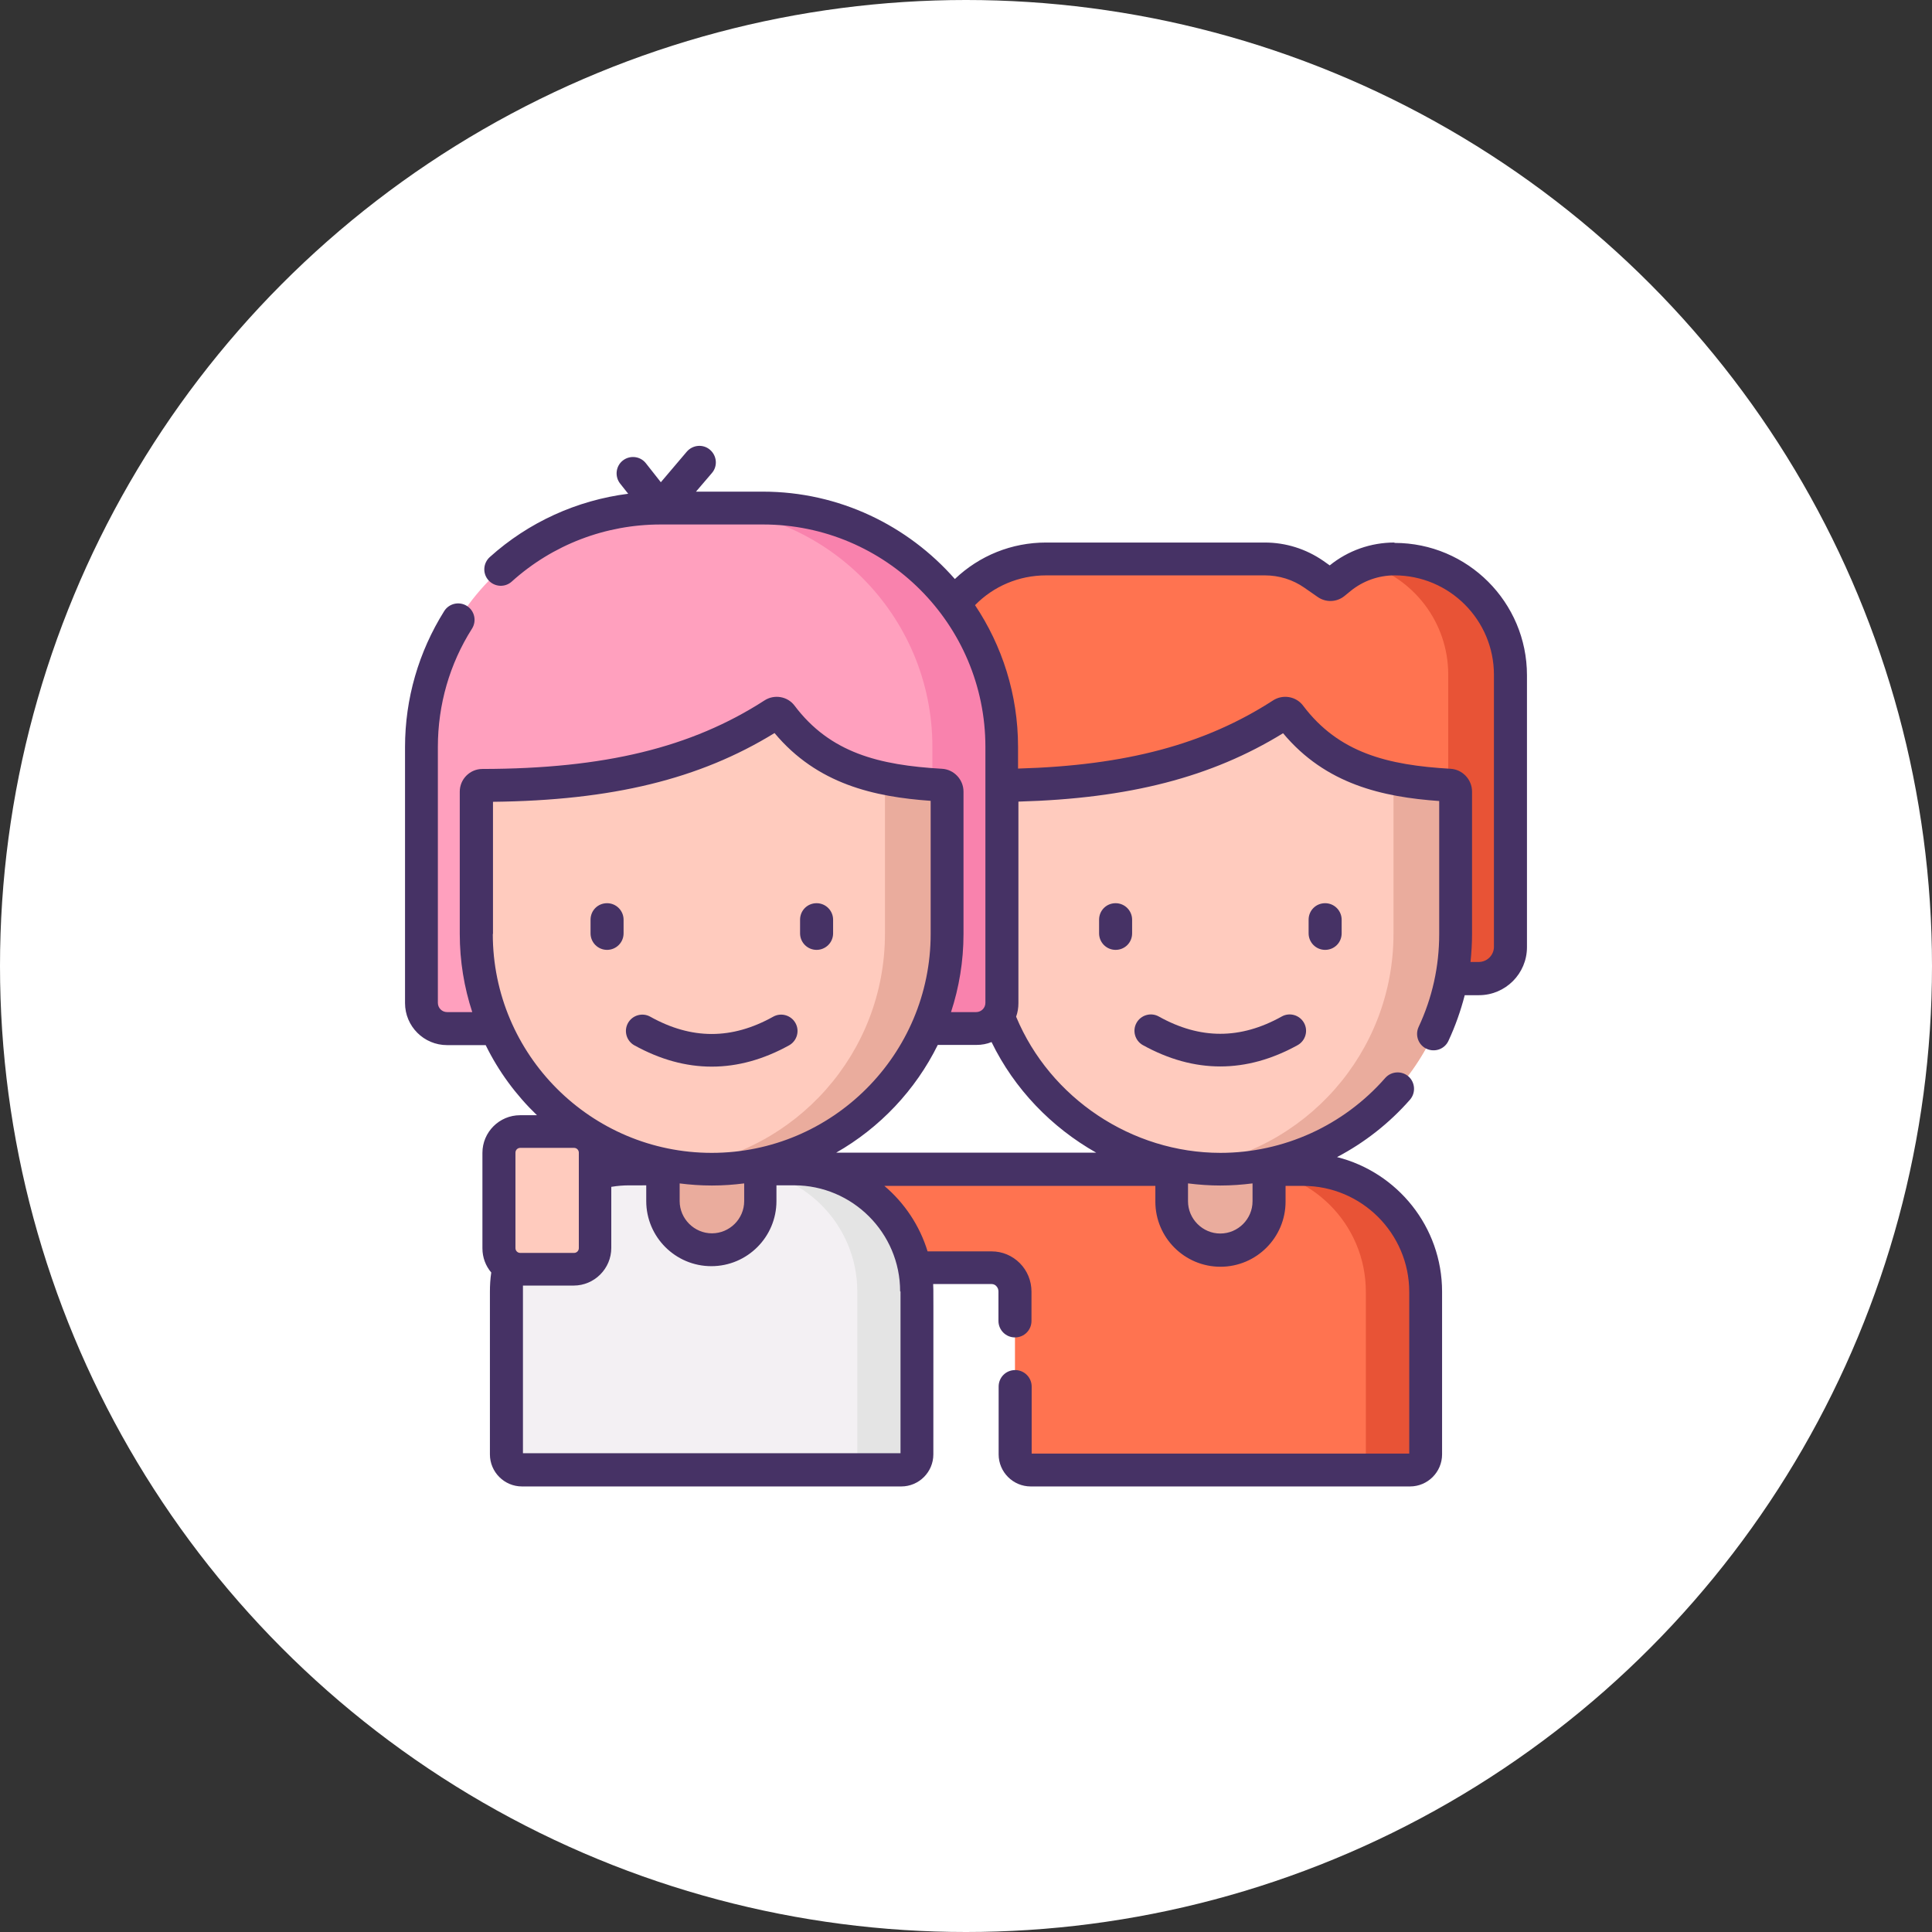
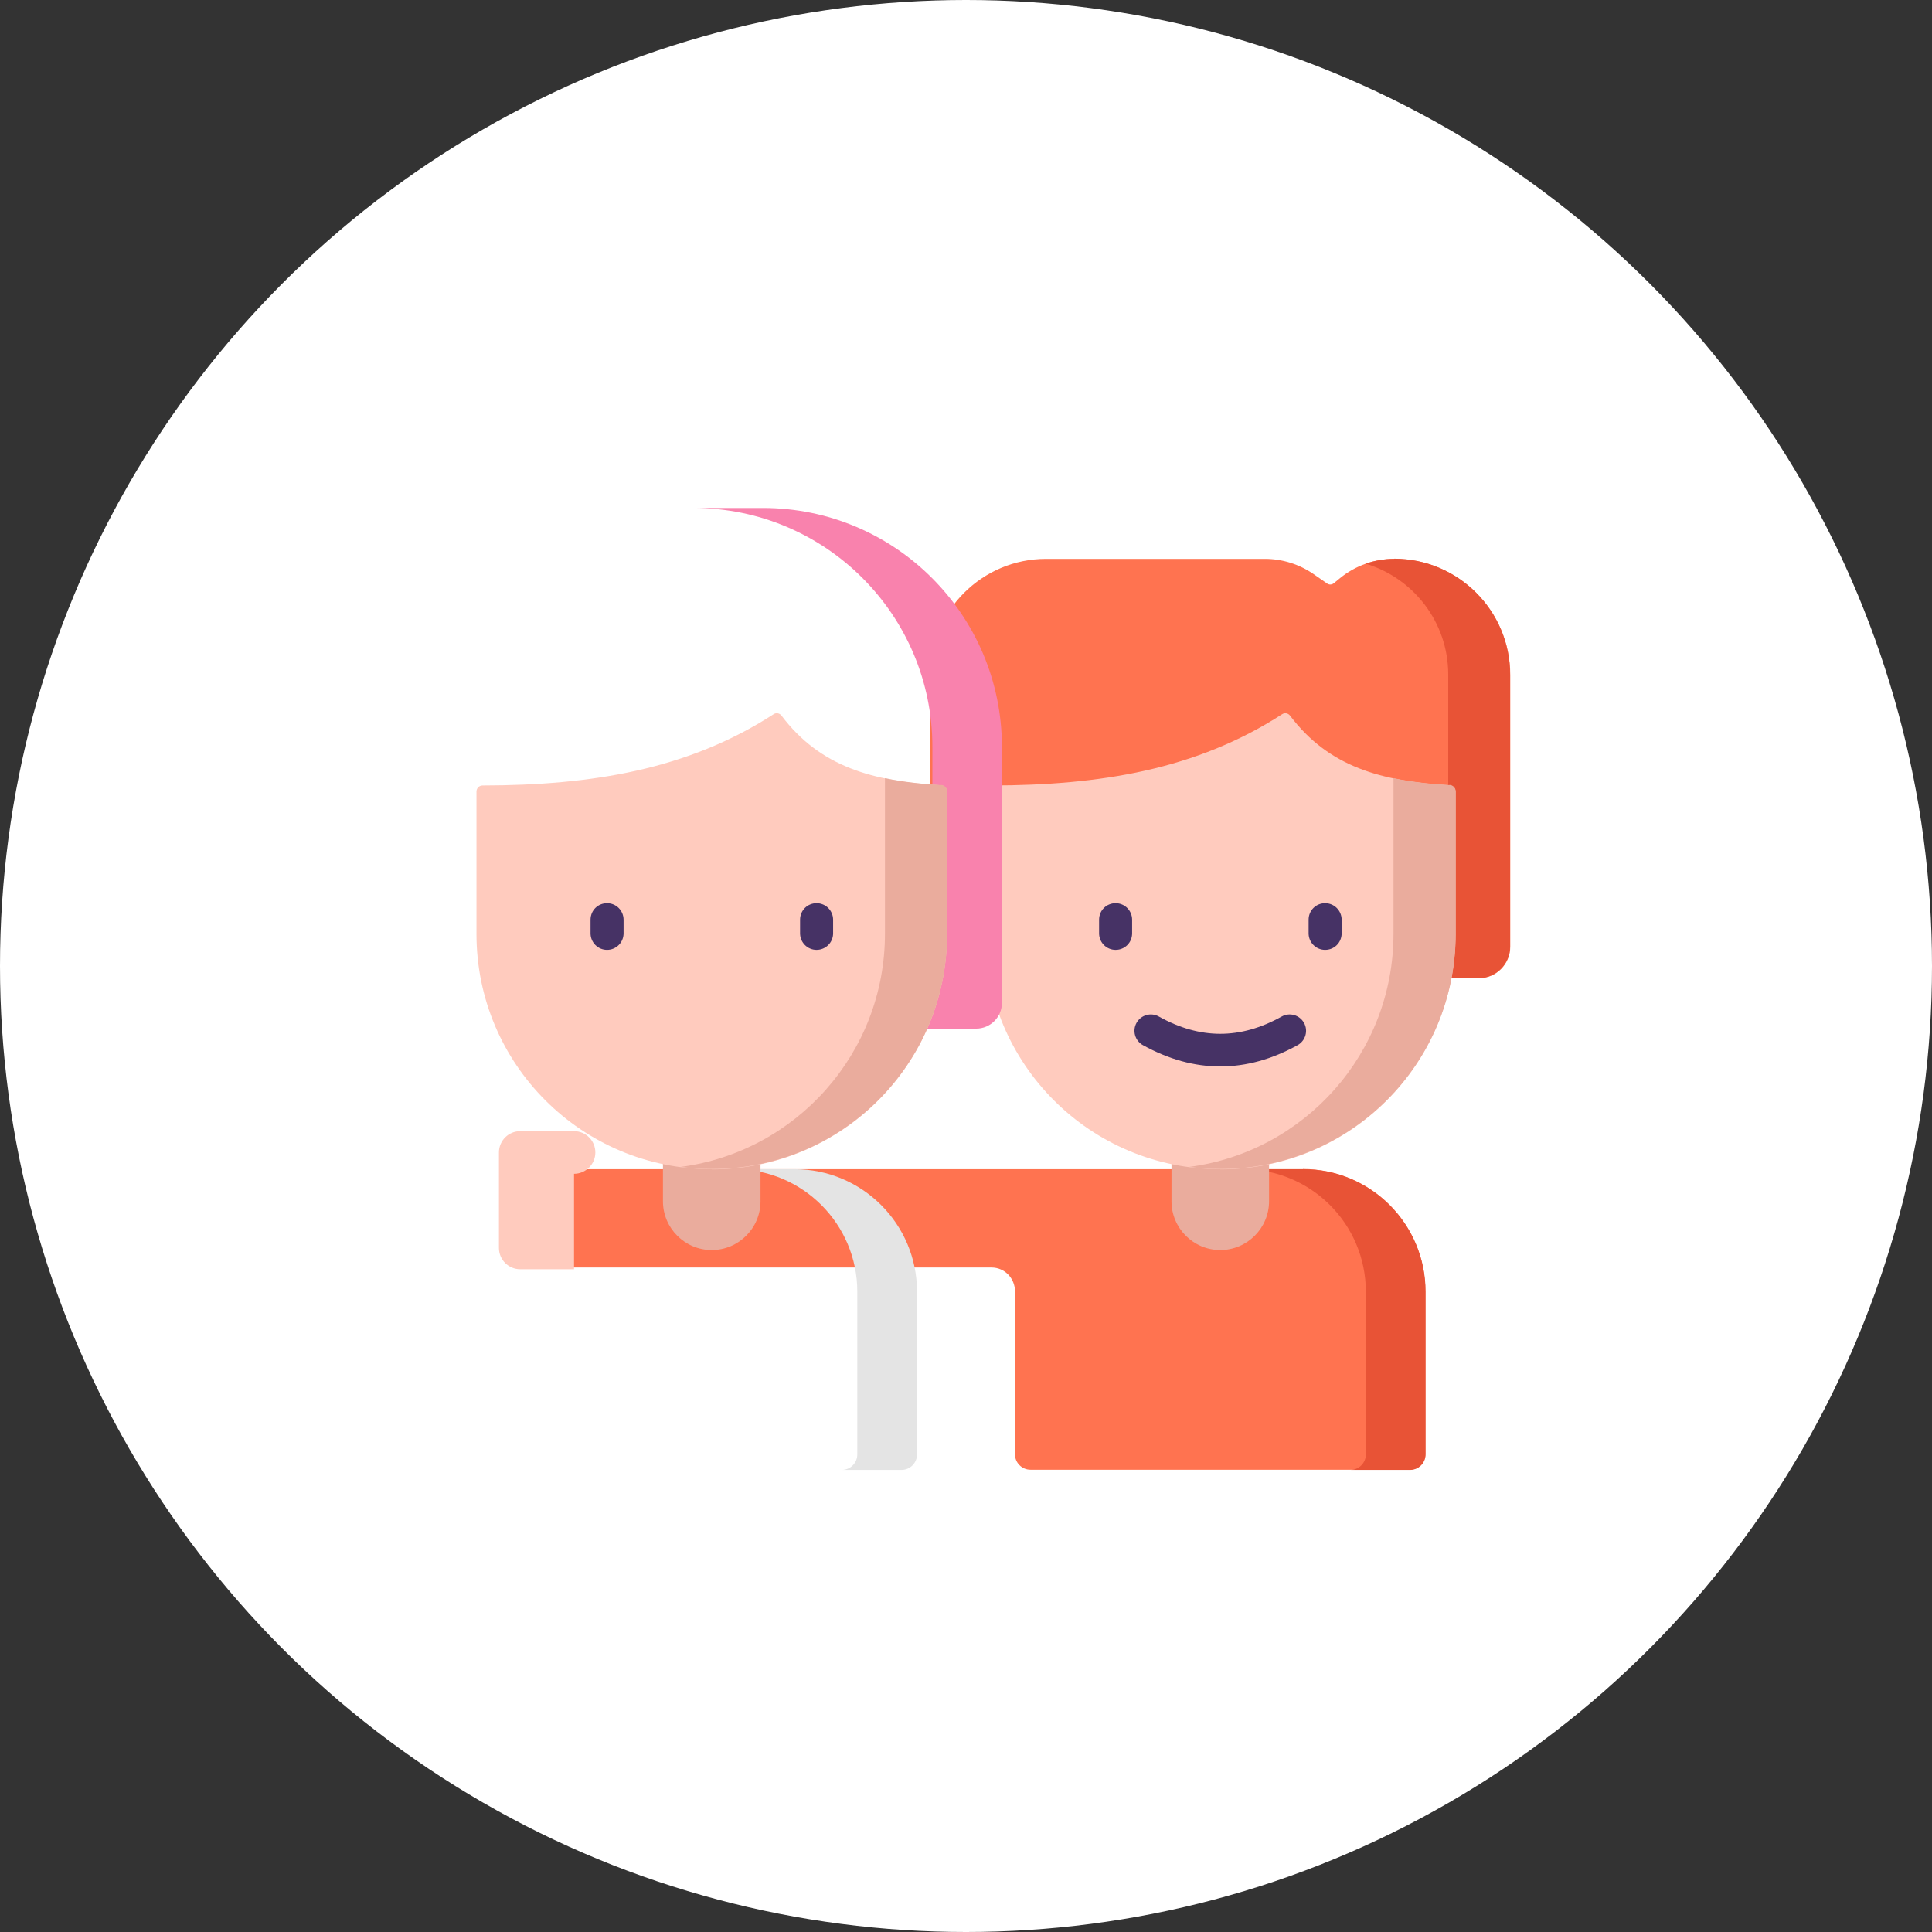
<svg xmlns="http://www.w3.org/2000/svg" id="Layer_2" viewBox="0 0 100.6 100.6">
  <rect x="0" y="0" width="100.6" height="100.6" fill="#333333" stroke="none" />
  <defs>
    <style>
      .cls-1 {
        fill: #f3f0f3;
      }

      .cls-2 {
        fill: #fff;
      }

      .cls-3 {
        fill: #463265;
      }

      .cls-4 {
        fill: #ff7350;
      }

      .cls-5 {
        fill: #ffa0be;
      }

      .cls-6 {
        fill: #ffcbbe;
      }

      .cls-7 {
        fill: #e85336;
      }

      .cls-8 {
        fill: #eaac9d;
      }

      .cls-9 {
        fill: #e4e4e4;
      }

      .cls-10 {
        fill: #f982ad;
      }
    </style>
  </defs>
  <g id="Layer_1-2" data-name="Layer_1">
    <g>
      <circle class="cls-2" cx="50.3" cy="50.3" r="50.3" />
      <g>
        <path class="cls-4" d="M67.85,60.88H28.64v5.12h22.99c.68,0,1.22.56,1.22,1.24h0v8.48c0,.45.36.81.81.81h19.75c.45,0,.81-.36.81-.81v-8.47c0-3.52-2.85-6.38-6.38-6.38h0Z" />
        <path class="cls-7" d="M67.85,60.88h-3.11c3.52,0,6.38,2.85,6.38,6.38v8.47c0,.45-.36.81-.81.81h3.11c.45,0,.81-.36.81-.81v-8.47c0-3.52-2.85-6.38-6.38-6.38Z" />
        <path class="cls-4" d="M48.44,35.14v14.16c0,.91.74,1.64,1.64,1.64h26.92c.91,0,1.64-.74,1.64-1.64v-14.16c0-3.33-2.7-6.04-6.04-6.04-1.03,0-2.02.35-2.82,1l-.33.27c-.1.08-.24.09-.35.01l-.69-.48c-.75-.52-1.64-.8-2.55-.8h-11.39c-3.33,0-6.04,2.7-6.04,6.04h0Z" />
        <path class="cls-7" d="M72.6,29.1c-.51,0-1.01.09-1.49.25,2.49.75,4.3,3.05,4.3,5.78v14.16c0,.91-.74,1.64-1.64,1.64h3.22c.91,0,1.64-.74,1.64-1.64v-14.16c0-3.33-2.7-6.04-6.04-6.04h0Z" />
        <path class="cls-8" d="M65.32,56.17l-3.41-.2c-.87,0-.91,4.08-.91,4.08v2.5c0,1.4,1.14,2.54,2.54,2.54s2.54-1.14,2.54-2.54v-2.5s.11-3.88-.76-3.88h0Z" />
        <path class="cls-6" d="M63.54,60.88c-6.77,0-12.25-5.48-12.25-12.25v-7.41c0-.18.14-.32.32-.32,5.67-.01,10.68-.82,15.15-3.71.13-.09.31-.06.41.07,2.02,2.68,4.77,3.42,8.3,3.63.18.01.32.16.32.34v7.41c0,6.77-5.48,12.25-12.25,12.25h0Z" />
        <path class="cls-8" d="M75.47,40.88c-1.04-.06-2.01-.17-2.91-.36v8.1c0,6.22-4.63,11.35-10.63,12.14.53.07,1.07.11,1.62.11,6.77,0,12.25-5.48,12.25-12.25v-7.41c0-.18-.14-.33-.32-.34h0Z" />
-         <path class="cls-5" d="M50.83,53.55h-27.53c-.74,0-1.34-.6-1.34-1.34v-13.33c0-6.87,5.57-12.44,12.44-12.44h5.33c6.87,0,12.44,5.57,12.44,12.44v13.33c0,.74-.6,1.34-1.34,1.34Z" />
        <path class="cls-10" d="M39.73,26.45h-3.62c6.87,0,12.44,5.57,12.44,12.44v13.33c0,.74-.6,1.34-1.34,1.34h3.62c.74,0,1.34-.6,1.34-1.34v-13.33c0-6.87-5.57-12.44-12.44-12.44h0Z" />
-         <path class="cls-1" d="M41.37,60.88h-8.62c-3.52,0-6.38,2.85-6.38,6.38v8.47c0,.45.36.81.81.81h19.75c.45,0,.81-.36.81-.81v-8.47c0-3.52-2.85-6.38-6.38-6.38h0Z" />
        <path class="cls-9" d="M41.37,60.88h-3.11c3.52,0,6.38,2.85,6.38,6.38v8.47c0,.45-.36.81-.81.81h3.11c.45,0,.81-.36.81-.81v-8.47c0-3.52-2.85-6.38-6.38-6.38h0Z" />
        <path class="cls-8" d="M38.84,56.17l-3.41-.2c-.87,0-.91,4.08-.91,4.08v2.5c0,1.4,1.14,2.54,2.54,2.54s2.54-1.14,2.54-2.54v-2.5s.11-3.88-.76-3.88Z" />
        <path class="cls-6" d="M37.06,60.88c-6.77,0-12.25-5.48-12.25-12.25v-7.41c0-.18.14-.32.32-.32,5.67-.01,10.68-.82,15.15-3.71.13-.09.31-.06.41.07,2.02,2.68,4.77,3.42,8.3,3.63.18.01.32.16.32.34v7.41c0,6.77-5.48,12.25-12.25,12.25h0Z" />
        <path class="cls-8" d="M48.99,40.88c-1.04-.06-2.01-.17-2.91-.36v8.1c0,6.22-4.63,11.35-10.63,12.14.53.07,1.07.11,1.62.11,6.77,0,12.25-5.48,12.25-12.25v-7.41c0-.18-.14-.33-.32-.34h0Z" />
-         <path class="cls-6" d="M29.89,66.09h-2.8c-.61,0-1.11-.49-1.11-1.11v-4.97c0-.61.49-1.11,1.11-1.11h2.8c.61,0,1.11.49,1.11,1.11v4.97c0,.61-.5,1.11-1.11,1.11Z" />
+         <path class="cls-6" d="M29.89,66.09h-2.8c-.61,0-1.11-.49-1.11-1.11v-4.97c0-.61.49-1.11,1.11-1.11h2.8c.61,0,1.11.49,1.11,1.11c0,.61-.5,1.11-1.11,1.11Z" />
        <path class="cls-3" d="M57.23,47.89v.71c0,.47.38.86.86.86s.86-.38.86-.86v-.71c0-.47-.38-.86-.86-.86s-.86.38-.86.86Z" />
        <path class="cls-3" d="M68.14,47.89v.71c0,.47.38.86.86.86s.86-.38.86-.86v-.71c0-.47-.38-.86-.86-.86s-.86.38-.86.86Z" />
        <path class="cls-3" d="M66.74,52.93c-2.15,1.2-4.25,1.2-6.4,0-.41-.23-.93-.08-1.16.33s-.08.93.33,1.16c1.34.74,2.68,1.11,4.03,1.11s2.69-.37,4.03-1.11c.41-.23.56-.75.33-1.16-.23-.41-.75-.56-1.16-.33h0Z" />
-         <path class="cls-3" d="M72.6,28.25c-1.22,0-2.41.42-3.36,1.19h0s-.34-.24-.34-.24c-.9-.62-1.95-.95-3.04-.95h-11.39c-1.79,0-3.47.68-4.75,1.9-2.44-2.78-6.02-4.55-10-4.55h-3.48l.83-.97c.31-.36.26-.9-.1-1.21s-.9-.26-1.21.1l-1.35,1.59-.78-.99c-.29-.37-.83-.43-1.2-.14s-.43.83-.14,1.2l.42.53c-2.67.34-5.19,1.48-7.21,3.3-.35.32-.38.86-.06,1.21.32.35.86.38,1.21.06,2.13-1.92,4.88-2.97,7.75-2.97h5.33c6.39,0,11.58,5.2,11.58,11.58v13.33c0,.27-.22.48-.48.48h-1.31c.42-1.28.65-2.65.65-4.07v-7.41c0-.63-.5-1.16-1.13-1.19-3.26-.19-5.81-.82-7.67-3.29-.36-.48-1.05-.6-1.56-.27-3.81,2.46-8.34,3.56-14.69,3.57-.65,0-1.18.53-1.18,1.18v7.41c0,1.42.23,2.79.65,4.07h-1.31c-.27,0-.48-.22-.48-.48v-13.33c0-2.19.61-4.32,1.78-6.16.25-.4.13-.93-.27-1.18-.4-.25-.93-.13-1.18.27-1.33,2.12-2.04,4.56-2.04,7.08v13.33c0,1.21.98,2.19,2.19,2.19h2.01c.67,1.37,1.58,2.6,2.67,3.65h-.88c-1.08,0-1.96.88-1.96,1.96v4.97c0,.48.17.92.46,1.26-.05.33-.07.67-.07,1v8.47c0,.92.75,1.67,1.67,1.67h19.75c.92,0,1.67-.75,1.67-1.67,0-8.91.01-8.47-.01-8.87h3.04c.12,0,.21.06.25.11.07.07.11.17.11.28v1.53c0,.47.38.86.86.86s.86-.38.86-.86v-1.52c0-.57-.22-1.1-.61-1.49-.39-.39-.91-.61-1.46-.61h-3.34c-.41-1.34-1.2-2.52-2.25-3.41h14.11v.82c0,1.87,1.52,3.39,3.39,3.39s3.39-1.52,3.39-3.39v-.82h.92c3.04,0,5.52,2.48,5.52,5.52v8.42h-19.66v-3.49c0-.47-.38-.86-.86-.86s-.86.38-.86.86v3.53c0,.92.75,1.67,1.67,1.67h19.75c.92,0,1.67-.75,1.67-1.67v-8.47c0-3.38-2.33-6.22-5.47-7.01,1.43-.75,2.72-1.76,3.8-2.99.31-.36.27-.9-.08-1.21-.36-.31-.9-.27-1.21.08-2.17,2.48-5.3,3.9-8.58,3.9-4.61,0-8.87-2.84-10.64-7.09.08-.22.12-.46.12-.71v-10.49c5.76-.16,10.06-1.27,13.78-3.56,2.23,2.67,5.2,3.32,8.13,3.53v6.93c0,1.69-.36,3.31-1.07,4.83-.2.43-.02.94.41,1.14.43.2.94.02,1.14-.41.36-.77.64-1.57.85-2.38h.74c1.38,0,2.5-1.12,2.5-2.5v-14.16c0-3.8-3.09-6.89-6.89-6.89h0ZM25.67,48.63v-6.88c6.2-.07,10.76-1.18,14.66-3.58,2.23,2.67,5.2,3.32,8.13,3.53v6.93c0,6.28-5.11,11.4-11.4,11.4s-11.4-5.11-11.4-11.4h0ZM35.38,61.62c.55.07,1.11.11,1.69.11s1.13-.04,1.68-.11v.92c0,.93-.76,1.68-1.68,1.68s-1.68-.76-1.68-1.68v-.93ZM26.84,60.02c0-.14.11-.25.25-.25h2.8c.14,0,.25.11.25.25v4.97c0,.14-.11.25-.25.25h-2.8c-.14,0-.25-.11-.25-.25v-4.97ZM46.89,67.25v8.42h-19.66c0-8.98,0-8.4,0-8.73h2.64c1.08,0,1.96-.88,1.96-1.96v-3.18c.71-.12,1.07-.06,1.82-.08v.82c0,1.87,1.52,3.39,3.39,3.39s3.39-1.52,3.39-3.39v-.82h.92c3.04,0,5.52,2.48,5.52,5.52h0ZM63.54,61.73c.57,0,1.13-.04,1.68-.11v.93c0,.93-.76,1.68-1.68,1.68s-1.68-.76-1.68-1.68v-.93c.56.07,1.12.11,1.69.11ZM57.08,60.02h-13.54c2.28-1.3,4.13-3.26,5.29-5.61h2.01c.28,0,.55-.05.79-.15,1.19,2.45,3.13,4.45,5.45,5.76ZM77.79,49.3c0,.43-.35.79-.79.79h-.43c.05-.48.08-.97.08-1.46v-7.41c0-.63-.5-1.16-1.13-1.19-3.26-.19-5.81-.82-7.67-3.29-.36-.48-1.05-.6-1.56-.27-3.54,2.29-7.66,3.39-13.28,3.55v-1.13c0-2.73-.83-5.27-2.24-7.38.97-.99,2.29-1.55,3.7-1.55h11.39c.74,0,1.46.22,2.07.65l.69.48c.42.29.98.27,1.38-.05l.33-.27c.64-.52,1.45-.81,2.28-.81,2.86,0,5.18,2.32,5.18,5.18v14.16h0Z" />
        <path class="cls-3" d="M31.61,49.46c.47,0,.86-.38.86-.86v-.71c0-.47-.38-.86-.86-.86s-.86.38-.86.86v.71c0,.47.38.86.86.86Z" />
        <path class="cls-3" d="M42.52,49.46c.47,0,.86-.38.86-.86v-.71c0-.47-.38-.86-.86-.86s-.86.38-.86.86v.71c0,.47.38.86.86.86Z" />
-         <path class="cls-3" d="M33.03,54.43c1.34.74,2.68,1.11,4.03,1.11s2.69-.37,4.03-1.11c.41-.23.56-.75.33-1.16-.23-.41-.75-.56-1.16-.33-2.15,1.2-4.25,1.2-6.4,0-.41-.23-.93-.08-1.16.33s-.08.93.33,1.16Z" />
      </g>
    </g>
  </g>
</svg>